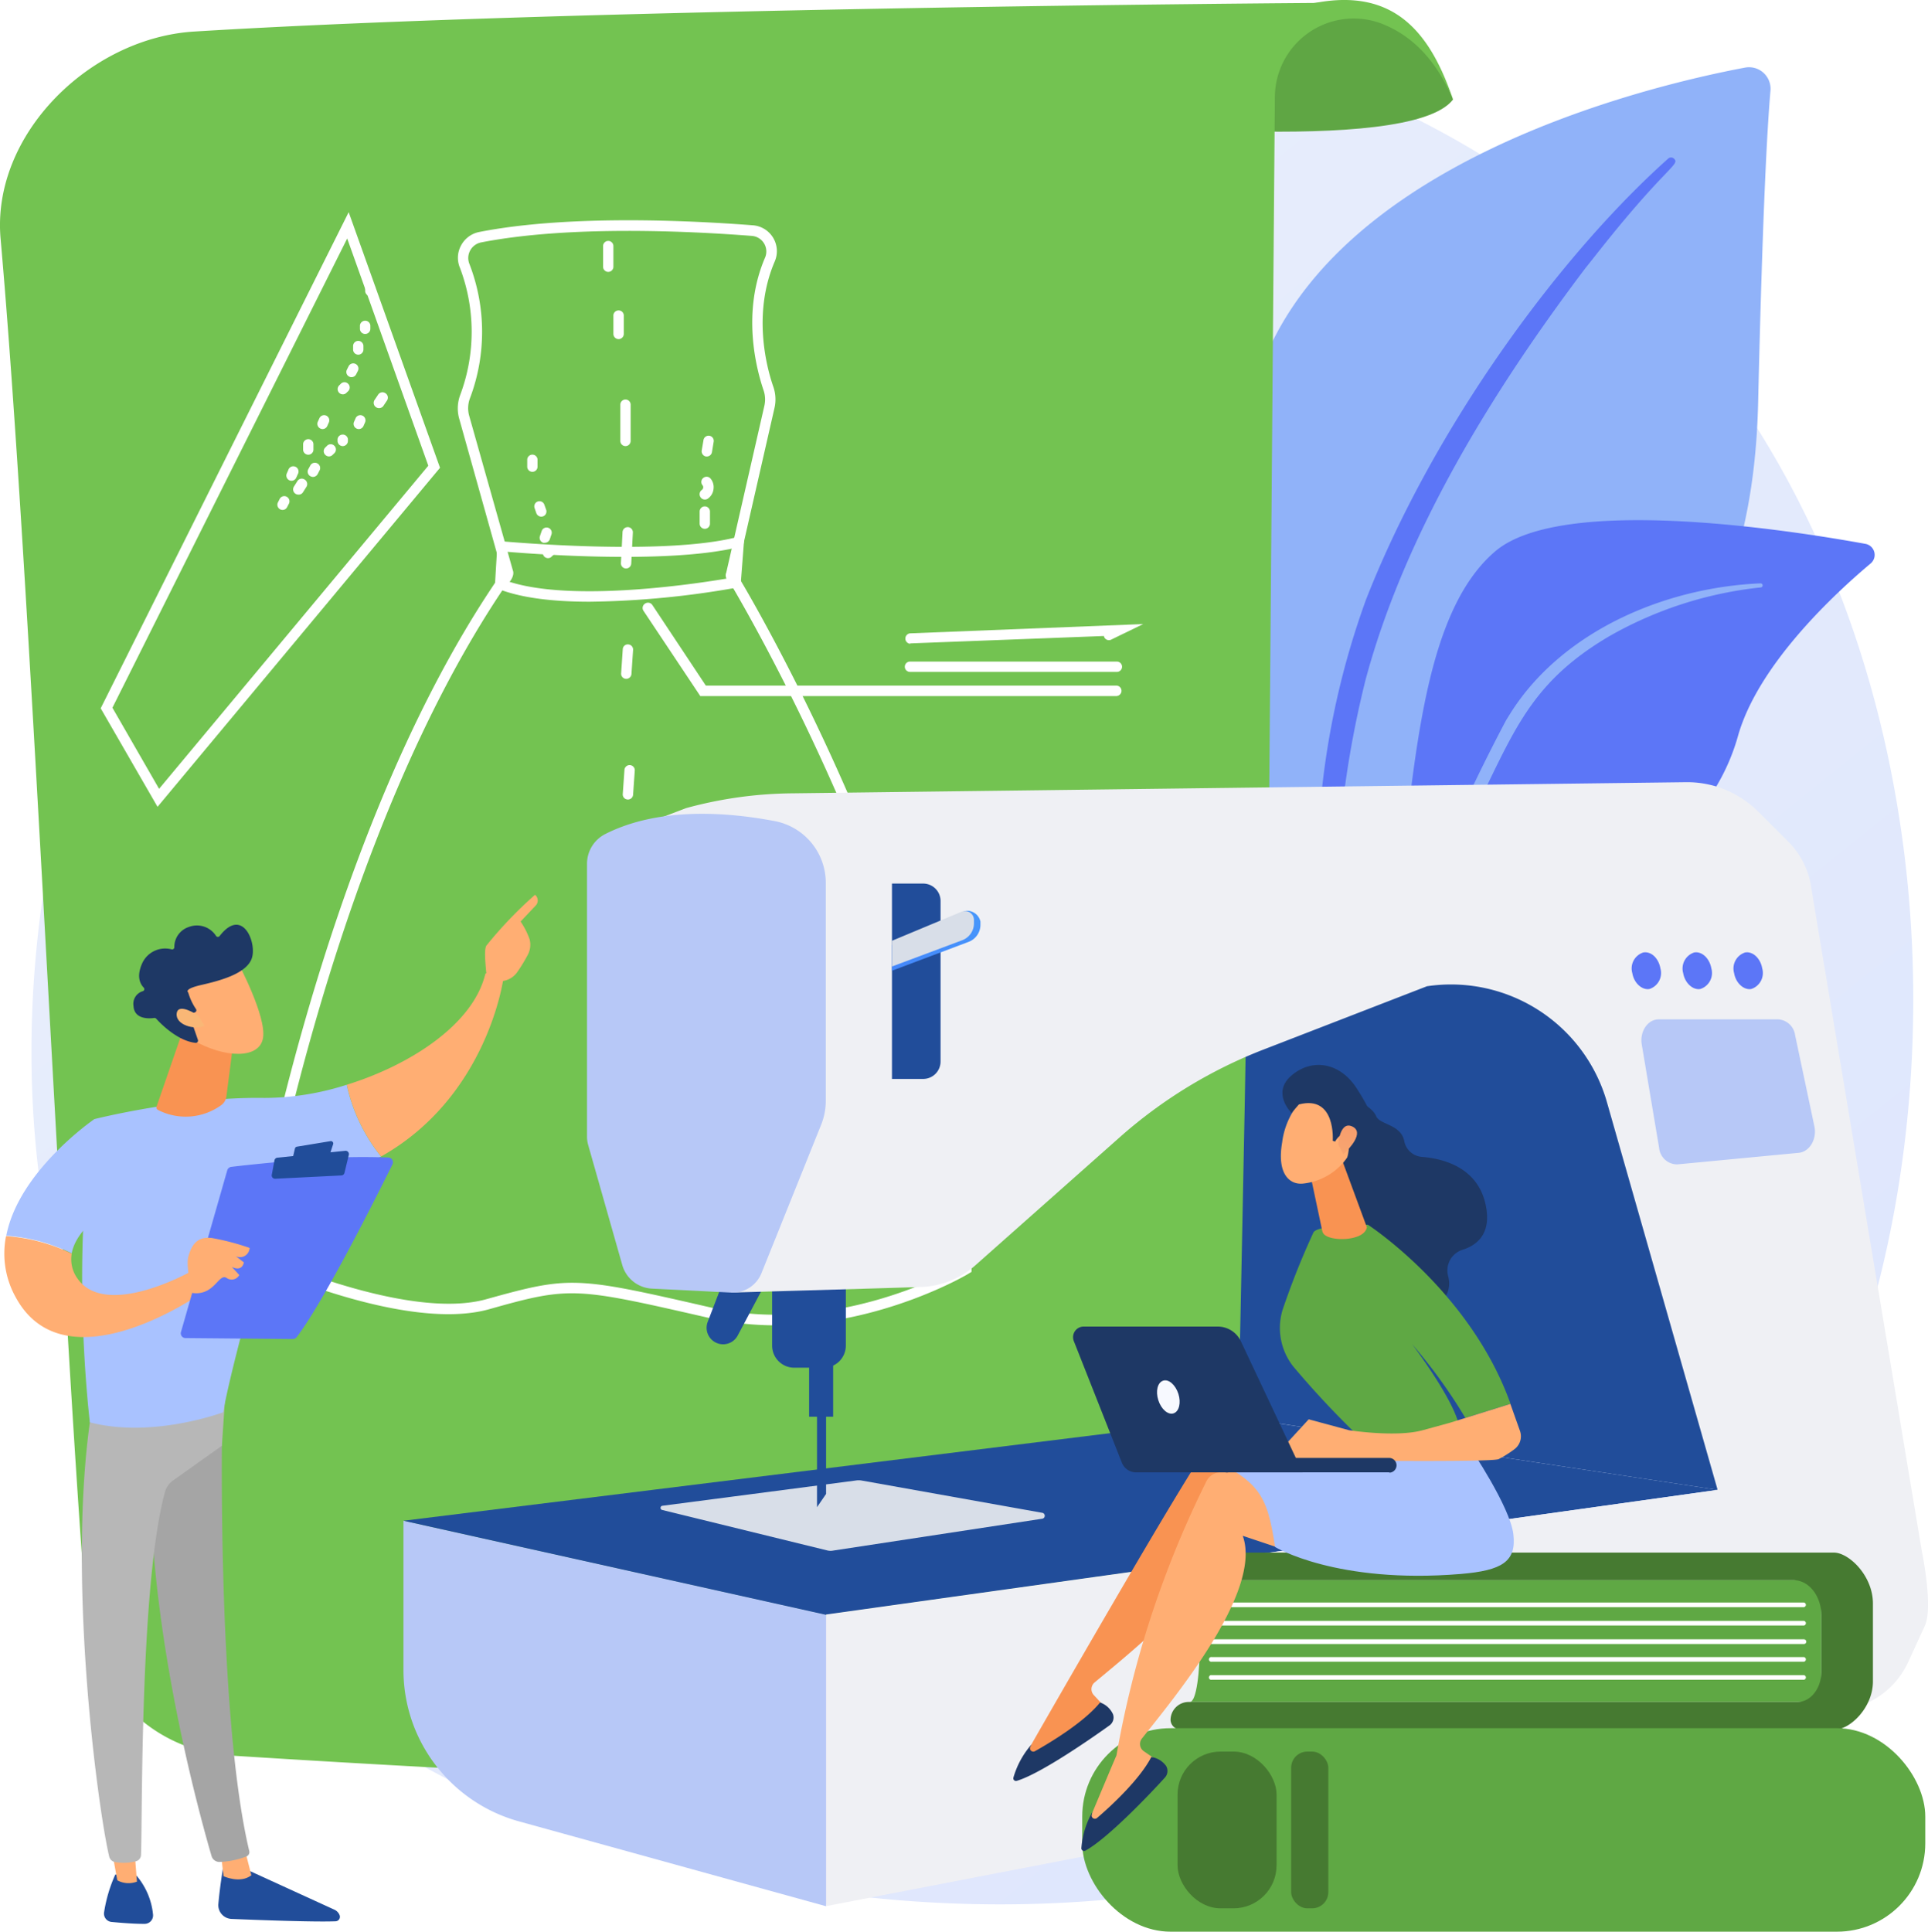
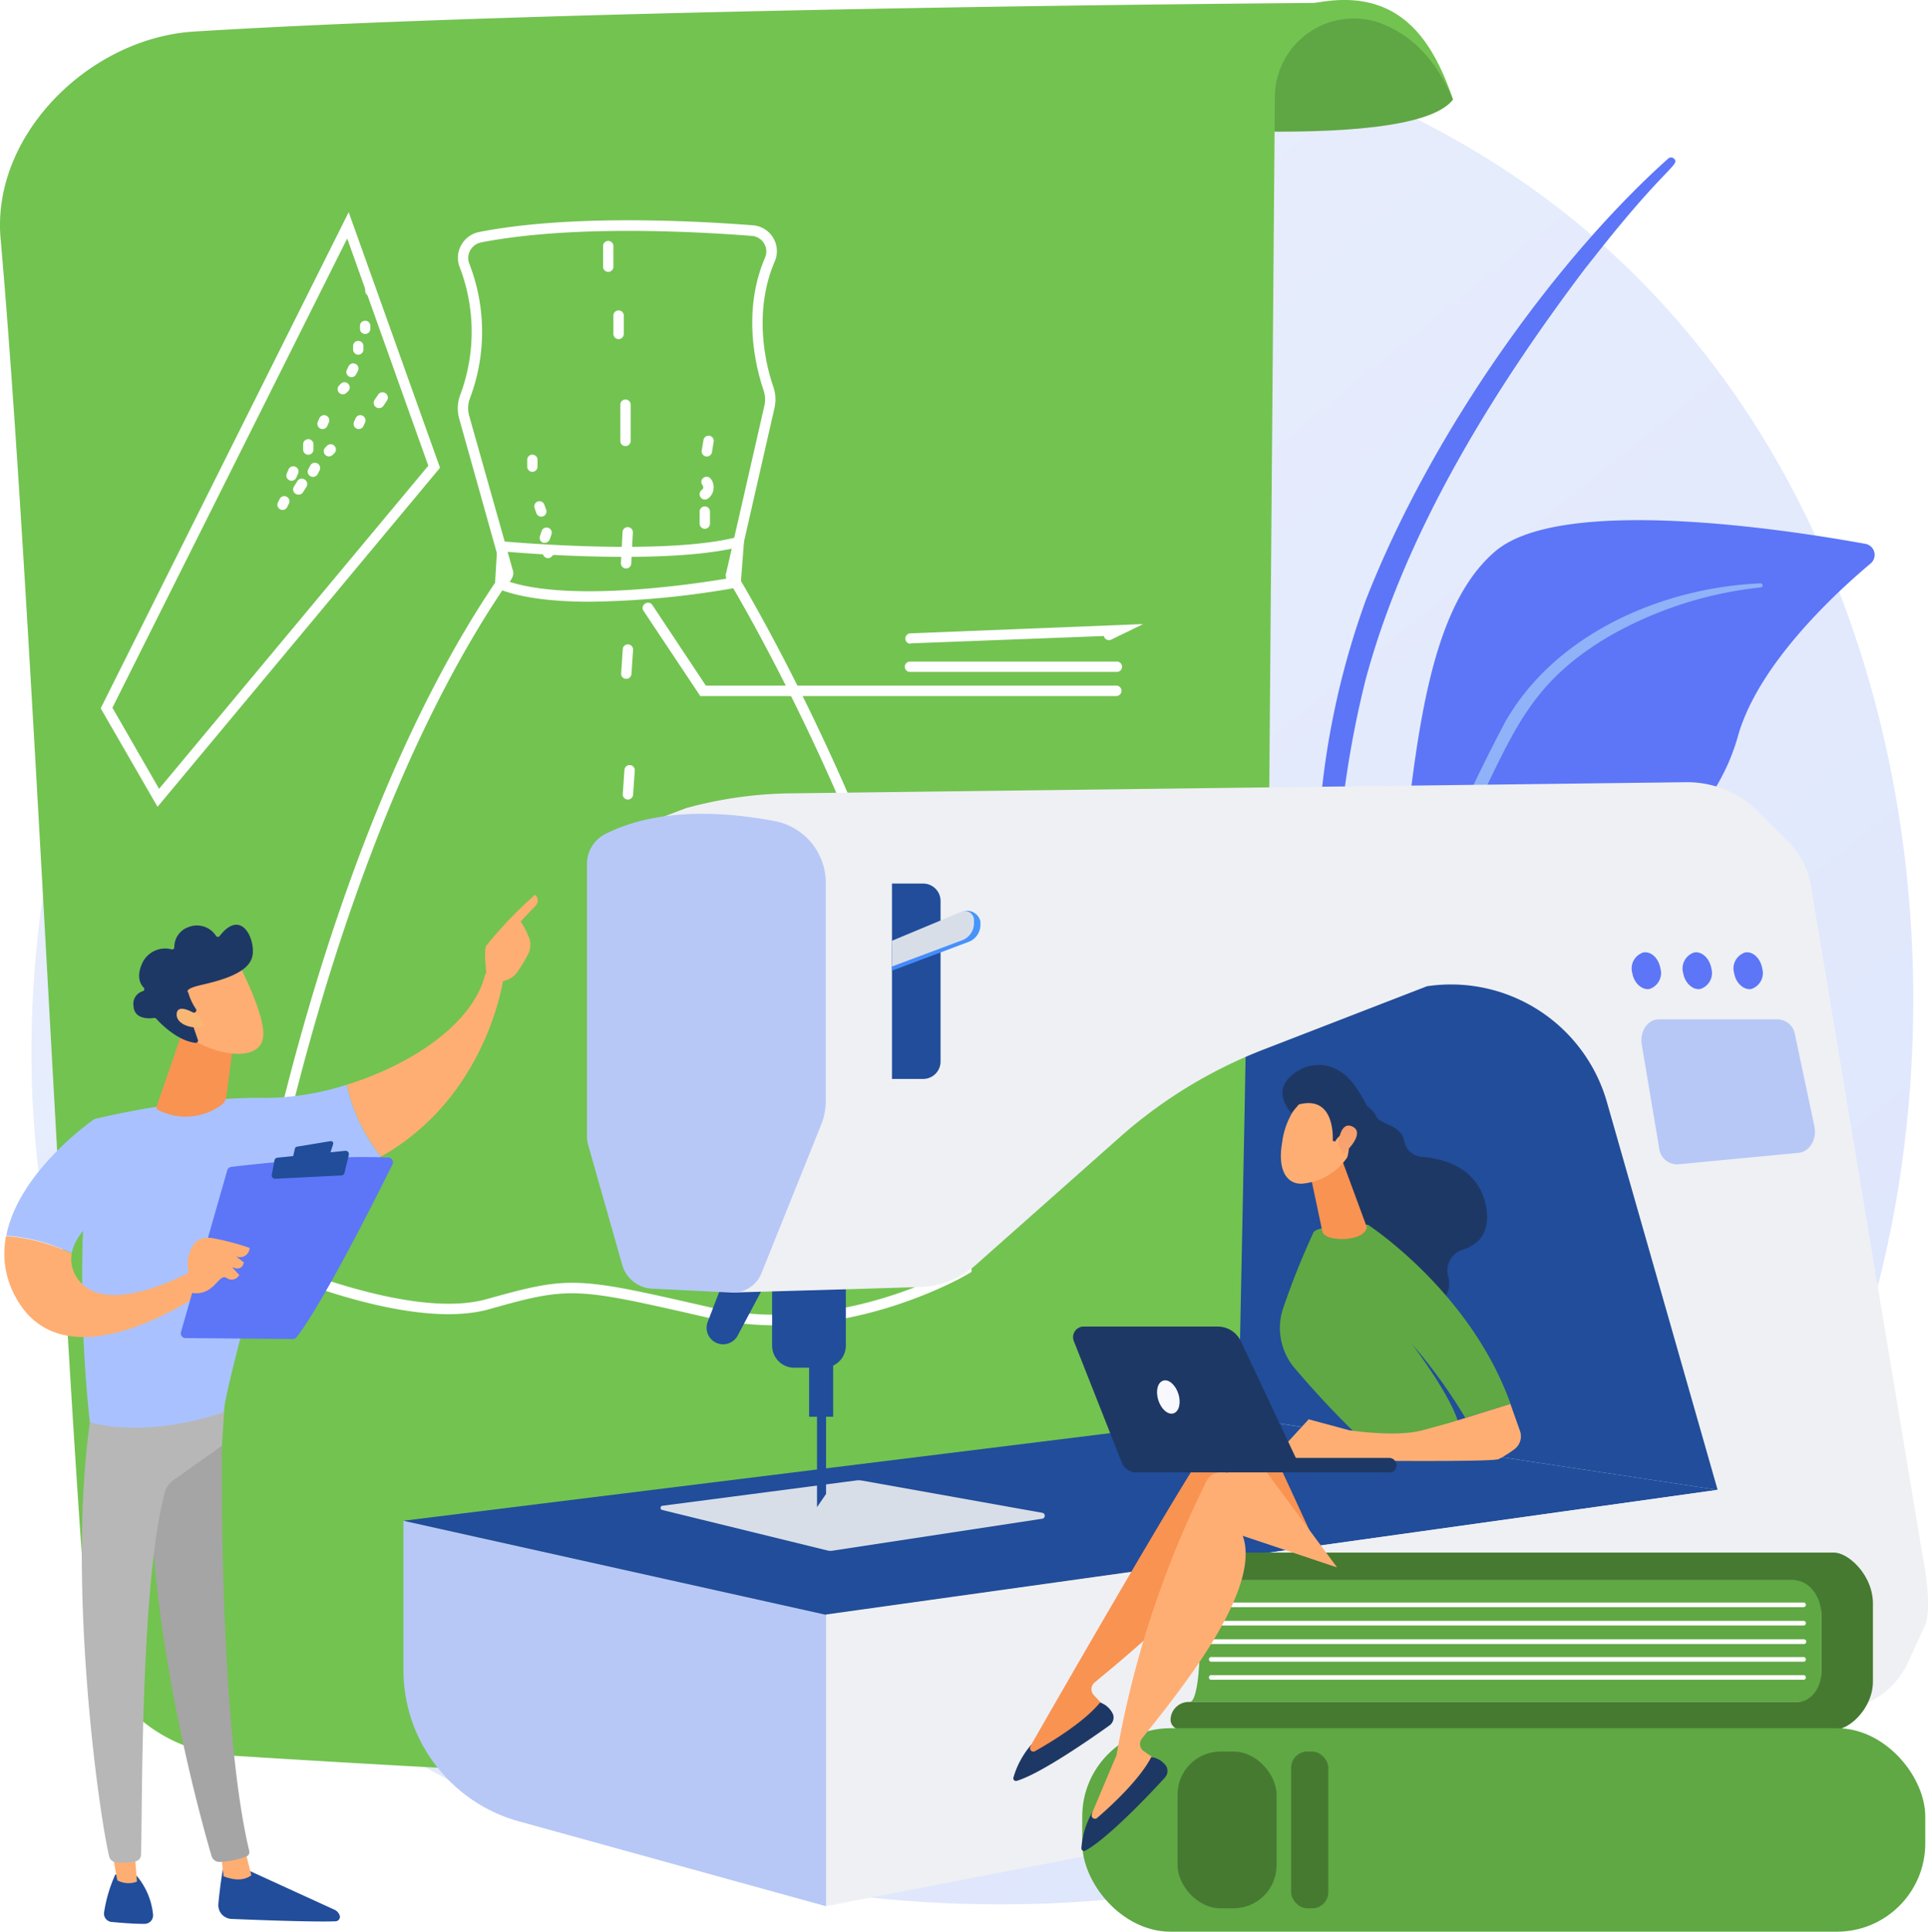
<svg xmlns="http://www.w3.org/2000/svg" xmlns:xlink="http://www.w3.org/1999/xlink" viewBox="0 0 261.54 262.02">
  <defs>
    <style>.cls-1{mask:url(#mask);filter:url(#luminosity-noclip-2);}.cls-2{mix-blend-mode:multiply;fill:url(#linear-gradient);}.cls-3{fill:url(#Degradado_sin_nombre_44);}.cls-4{fill:#90b2f9;}.cls-5{fill:#5c76f7;}.cls-6{fill:#5fa644;}.cls-7{fill:#73c351;}.cls-8{mask:url(#mask-2);}.cls-9{opacity:0.29;fill:url(#linear-gradient-2);}.cls-10{fill:#fff;}.cls-11{fill:#214d9a;}.cls-12{fill:#ffae73;}.cls-13{fill:#a5a5a5;}.cls-14{fill:#b7b7b7;}.cls-15{fill:#a9c2ff;}.cls-16{fill:#f99352;}.cls-17{fill:#1e3865;}.cls-18{fill:url(#linear-gradient-3);}.cls-19{fill:#b7c8f7;}.cls-20{fill:#d8dee8;}.cls-21{fill:#eff0f4;}.cls-22{fill:url(#linear-gradient-4);}.cls-23{fill:#5fa844;}.cls-24{fill:#467a31;}.cls-25{fill:url(#linear-gradient-5);}.cls-26{fill:#f7f9ff;}.cls-27{filter:url(#luminosity-noclip);}</style>
    <filter id="luminosity-noclip" x="4.1" y="-7163.02" width="168.92" height="32766" filterUnits="userSpaceOnUse" color-interpolation-filters="sRGB">
      <feFlood flood-color="#fff" result="bg" />
      <feBlend in="SourceGraphic" in2="bg" />
    </filter>
    <mask id="mask" x="4.1" y="-7163.02" width="168.92" height="32766" maskUnits="userSpaceOnUse">
      <g class="cls-27" />
    </mask>
    <linearGradient id="linear-gradient" x1="152.27" y1="49.9" x2="-69.63" y2="333.87" gradientUnits="userSpaceOnUse">
      <stop offset="0" stop-color="#fff" />
      <stop offset="1" />
    </linearGradient>
    <linearGradient id="Degradado_sin_nombre_44" x1="292.73" y1="334.03" x2="64.52" y2="50.61" gradientUnits="userSpaceOnUse">
      <stop offset="0" stop-color="#d9e2fd" />
      <stop offset="1" stop-color="#e8eefc" />
    </linearGradient>
    <filter id="luminosity-noclip-2" x="4.1" y="5.11" width="168.92" height="234.31" filterUnits="userSpaceOnUse" color-interpolation-filters="sRGB">
      <feFlood flood-color="#fff" result="bg" />
      <feBlend in="SourceGraphic" in2="bg" />
    </filter>
    <mask id="mask-2" x="4.1" y="5.11" width="168.92" height="234.31" maskUnits="userSpaceOnUse">
      <g class="cls-1">
        <path class="cls-2" d="M30.56,9.11l135.68-4c-5.94,44-3.43,133.62-1.17,221.93A13.89,13.89,0,0,0,173,239.22h0S76.9,240.33,35.6,237.4a20.83,20.83,0,0,1-19.11-17.69C10.82,181.87,5.62,80.2,4.1,28.78,3.75,16.92,18.7,9.57,30.56,9.11Z" />
      </g>
    </mask>
    <linearGradient id="linear-gradient-2" x1="152.27" y1="49.9" x2="-69.63" y2="333.87" gradientUnits="userSpaceOnUse">
      <stop offset="0" stop-color="#fff" />
      <stop offset="1" stop-color="#fff" />
    </linearGradient>
    <linearGradient id="linear-gradient-3" x1="-7319.99" y1="-879.24" x2="-7323.56" y2="-891.02" gradientTransform="matrix(0.75, -0.67, 0.67, 0.75, 6077.5, -4076.82)" gradientUnits="userSpaceOnUse">
      <stop offset="0" stop-color="#f9b776" />
      <stop offset="1" stop-color="#f47960" />
    </linearGradient>
    <linearGradient id="linear-gradient-4" x1="152.7" y1="75.68" x2="98.95" y2="183.19" gradientUnits="userSpaceOnUse">
      <stop offset="0" stop-color="#53d8ff" />
      <stop offset="0.21" stop-color="#4db9fd" />
      <stop offset="1" stop-color="#3840f7" />
    </linearGradient>
    <linearGradient id="linear-gradient-5" x1="-3797.18" y1="259.02" x2="-3781.75" y2="231.55" gradientTransform="translate(3773.97 -1087.01) rotate(-15.31)" xlink:href="#linear-gradient-3" />
  </defs>
  <g id="Layer_2" data-name="Layer 2">
    <g id="Capa_1" data-name="Capa 1">
      <path class="cls-3" d="M230,222.26a93.52,93.52,0,0,1-14.12,11.89c-46.07,33-100.57,23.41-112.15,21.06C86.57,251.74,53.51,245,29.6,216.91-6.56,174.38-.93,107.37,27.12,63.14c5.13-8.09,32.24-53,87.33-60.19,33.34-4.36,72.2,4.43,100.35,28C273.87,80.45,269.67,180.44,230,222.26Z" />
-       <path class="cls-4" d="M182.78,151.37s-.74-30.86,13.48-39.12,41.23-13.42,42.24-57.72c.6-25.94,1.24-37.28,1.67-42.23a2.92,2.92,0,0,0-3.45-3.13c-13.46,2.54-57.19,13-66.35,42.82C159.5,87.37,182.78,151.37,182.78,151.37Z" />
      <path class="cls-5" d="M226.31,21.5c-14.78,13.18-31.86,36.5-41,59.82a109.91,109.91,0,0,0-6.07,26.54,122,122,0,0,0,.94,33.38,1,1,0,0,0,1.16.79,1,1,0,0,0,.79-1.14,135.2,135.2,0,0,1,3.13-48.74c5.38-20,17.37-39.32,29.77-55.73l1.28-1.61C226,22.46,228,22.37,227.07,21.51A.57.57,0,0,0,226.31,21.5Z" />
      <path class="cls-5" d="M163.73,193c-2,1,18.66-25,25.12-65.71,3-19.2,3.08-43.25,14-52.52,9.1-7.71,40.07-2.84,50.2-1a1.52,1.52,0,0,1,.71,2.66c-4.86,4.08-15.26,13.7-18,23.41-3.57,12.78-15.73,20.92-26.62,23.12s-16.93,4.34-22.24,21.74S169.33,190.2,163.73,193Z" />
      <path class="cls-4" d="M238.82,79.13c-12.93.54-26.81,6.44-33.85,17.5l-.66,1.06a246.7,246.7,0,0,0-15.07,34.66.34.34,0,0,0,.65.23c3.37-8.24,8.2-18.69,12.06-26.5,4.13-8.53,7-14.3,16.44-19.83a52.55,52.55,0,0,1,20.47-6.57.28.28,0,0,0,.25-.3A.28.28,0,0,0,238.82,79.13Z" />
      <path class="cls-6" d="M145.19,16.28s46,5,51.92-2.78c0,0-4.71-14-18.71-13.1S145.19,16.28,145.19,16.28Z" />
      <path class="cls-7" d="M.08,32.38c4,45.07,8,140.09,11.62,186.54a20.9,20.9,0,0,0,19.48,19.2c33.54,2.15,113.61,6.52,151.91,4.1a.71.71,0,0,0,0-1.41h0a21.21,21.21,0,0,1-11.84-19.21l1.69-208.4A10.7,10.7,0,0,1,187.22,3.13q6.53,2.44,9.89,10.37c-3-8.78-7.74-15.2-18.71-13.1,0,0-100,.66-152.08,3.88C12.17,5.16-1.17,18.27.08,32.38Z" />
      <g class="cls-8">
        <path class="cls-9" d="M30.56,9.11l135.68-4c-5.94,44-3.43,133.62-1.17,221.93A13.89,13.89,0,0,0,173,239.22h0S76.9,240.33,35.6,237.4a20.83,20.83,0,0,1-19.11-17.69C10.82,181.87,5.62,80.2,4.1,28.78,3.75,16.92,18.7,9.57,30.56,9.11Z" />
      </g>
      <path class="cls-10" d="M105.25,179.77a40.88,40.88,0,0,1-9.07-1l-.26-.06c-17.85-4.08-18.54-4.24-29.54-1.13-11.34,3.2-31.27-5.91-32.11-6.29l-.48-.23.08-.52C34,170,43,114.72,67.3,78.84l0-.09.08-.06a3.45,3.45,0,0,0,.79-.92L62.3,56.82a5.19,5.19,0,0,1,.15-3.3,24.46,24.46,0,0,0-.06-17.2,3.49,3.49,0,0,1,.14-3A3.57,3.57,0,0,1,65,31.47c12-2.36,28.44-1.58,37.15-.91a3.52,3.52,0,0,1,2.94,4.92c-3,7-1.14,14.25-.18,17a5.2,5.2,0,0,1,.15,2.87L99.89,78a1.75,1.75,0,0,0,.36.43l.07.07.06.09c.3.49,30.13,50.09,31.41,93.52v.41l-.35.21C131.31,172.85,119.57,179.77,105.25,179.77ZM77.61,174c4.14,0,8.88,1.08,18.62,3.31l.26.06c16.1,3.68,31.39-4.26,33.88-5.65-1.41-42.15-29.78-90-31.14-92.33-.41-.39-1-1.06-.71-1.72l5.17-22.63a3.84,3.84,0,0,0-.11-2.1c-1-2.95-3-10.62.23-18.06A2.12,2.12,0,0,0,102,32c-8.64-.67-24.89-1.44-36.77.89A2.16,2.16,0,0,0,63.77,34a2.13,2.13,0,0,0-.09,1.81A25.5,25.5,0,0,1,63.76,54a3.83,3.83,0,0,0-.11,2.41l5.9,20.89c.38.9-.61,1.92-1.14,2.38-22.78,33.75-32.07,84.78-33.07,90.54,3.16,1.39,20.76,8.79,30.66,6C71.14,174.79,74.17,174,77.61,174Z" />
      <path class="cls-10" d="M80,81.62c-4.61,0-9.13-.44-12.41-1.74l-.47-.19.38-6.32.72.07c.22,0,21.74,2,31.77-.59l1-.24-.54,7-.52.1A121.19,121.19,0,0,1,80,81.62ZM68.61,78.75c8.94,3.18,27.17.22,30.51-.36l.3-4c-9.57,2.06-26.79.78-30.58.46Z" />
      <path class="cls-10" d="M21.37,109.44,13.66,96.08,47.3,28.78,59.69,63.45ZM15.25,96l6.33,11L58.1,63.17l-11-30.82Z" />
      <path class="cls-10" d="M151.51,94.42H95L87.31,82.88a.69.69,0,0,1,.19-1,.71.71,0,0,1,1,.19L95.75,93h55.76a.71.71,0,0,1,0,1.41Z" />
      <path class="cls-10" d="M151.51,91.14H123.44a.7.7,0,0,1,0-1.4h28.07a.7.7,0,0,1,0,1.4Z" />
      <path class="cls-10" d="M123.44,87.32a.71.71,0,0,1,0-1.41l31.64-1.26-4.34,2.11a.7.7,0,0,1-.94-.32,1.09,1.09,0,0,1-.05-.17l-26.25,1Z" />
      <path class="cls-10" d="M82.51,36.88a.7.7,0,0,1-.7-.7v-2.8a.7.7,0,1,1,1.4,0v2.8A.7.7,0,0,1,82.51,36.88Z" />
      <path class="cls-10" d="M83.92,46a.71.71,0,0,1-.71-.71V42.73a.71.71,0,0,1,1.41,0V45.3A.71.71,0,0,1,83.92,46Z" />
      <path class="cls-10" d="M84.85,60.51a.7.7,0,0,1-.7-.71V54.89a.7.7,0,1,1,1.4,0V59.8A.7.7,0,0,1,84.85,60.51Z" />
      <path class="cls-10" d="M84.9,77.11h0a.7.7,0,0,1-.67-.73l.22-4.22a.71.71,0,0,1,.74-.66.7.7,0,0,1,.66.74l-.22,4.21A.7.7,0,0,1,84.9,77.11Z" />
      <path class="cls-10" d="M84.91,92.08h0a.69.69,0,0,1-.65-.75l.22-3.27a.68.68,0,0,1,.74-.65.7.7,0,0,1,.66.74l-.22,3.28A.71.71,0,0,1,84.91,92.08Z" />
      <path class="cls-10" d="M85.13,108.45h0a.69.69,0,0,1-.65-.75l.23-3.27a.7.7,0,1,1,1.4.1l-.23,3.27A.7.7,0,0,1,85.13,108.45Z" />
      <path class="cls-10" d="M85.79,122.25a.7.7,0,0,1-.7-.7v-4.21a.7.7,0,0,1,1.4,0v4.21A.7.7,0,0,1,85.79,122.25Z" />
      <path class="cls-10" d="M86.25,132.31a.71.71,0,0,1-.7-.7V130A.71.71,0,0,1,87,130v1.64A.71.71,0,0,1,86.25,132.31Z" />
      <path class="cls-10" d="M86.84,146.81h0a.71.71,0,0,1-.7-.71V140a.71.71,0,0,1,1.41,0v6.08A.71.71,0,0,1,86.84,146.81Z" />
      <path class="cls-10" d="M87.19,156.63a.7.7,0,0,1-.7-.7V155a.7.7,0,0,1,1.4,0v.94A.7.7,0,0,1,87.19,156.63Z" />
      <path class="cls-10" d="M87.19,168.32a.7.7,0,0,1-.7-.7v-2.57a.7.7,0,0,1,1.4,0v2.57A.7.7,0,0,1,87.19,168.32Z" />
      <path class="cls-10" d="M87.42,173.24a.7.7,0,0,1-.68-.57l-.24-1.17a.7.7,0,0,1,.55-.82.7.7,0,0,1,.83.55l.23,1.17a.69.69,0,0,1-.55.82Z" />
      <path class="cls-10" d="M95.89,61.92h-.12a.72.72,0,0,1-.58-.81l.24-1.4a.7.7,0,1,1,1.38.23l-.23,1.4A.71.71,0,0,1,95.89,61.92Z" />
      <path class="cls-10" d="M95.62,67.76a.69.69,0,0,1-.59-.32.71.71,0,0,1,.2-1,.45.45,0,0,0,.09-.6.69.69,0,0,1,.07-1,.71.71,0,0,1,1,.07,1.83,1.83,0,0,1,.4,1.44A1.8,1.8,0,0,1,96,67.65.67.67,0,0,1,95.62,67.76Z" />
      <path class="cls-10" d="M95.61,71.73a.7.7,0,0,1-.7-.7V69.39a.7.7,0,0,1,1.4,0V71A.7.7,0,0,1,95.61,71.73Z" />
      <path class="cls-10" d="M72.22,64a.7.7,0,0,1-.7-.7v-.93a.7.7,0,1,1,1.4,0v.93A.7.7,0,0,1,72.22,64Z" />
      <path class="cls-10" d="M73.42,70.08a.72.72,0,0,1-.66-.46l-.24-.7a.7.7,0,1,1,1.32-.47l.25.7a.7.7,0,0,1-.43.89A.67.67,0,0,1,73.42,70.08Z" />
      <path class="cls-10" d="M73.91,73.62a.62.62,0,0,1-.23,0,.71.71,0,0,1-.44-.89l.24-.7a.7.7,0,1,1,1.33.45l-.24.7A.71.71,0,0,1,73.91,73.62Z" />
      <path class="cls-10" d="M74.33,75.71a.71.71,0,0,1-.5-1.2l.23-.23a.7.7,0,0,1,1,1l-.24.23A.67.67,0,0,1,74.33,75.71Z" />
      <path class="cls-10" d="M39.55,65.21a.72.72,0,0,1-.29-.06.71.71,0,0,1-.36-.92l.21-.48a.71.71,0,1,1,1.29.57l-.21.47A.7.7,0,0,1,39.55,65.21Z" />
      <path class="cls-10" d="M41.82,61.68a.7.7,0,0,1-.7-.71v-.7a.7.7,0,0,1,1.4,0V61A.7.7,0,0,1,41.82,61.68Z" />
      <path class="cls-10" d="M43.76,58.2a.67.67,0,0,1-.28-.06.71.71,0,0,1-.37-.93l.22-.48a.7.7,0,1,1,1.28.57l-.21.48A.71.71,0,0,1,43.76,58.2Z" />
      <path class="cls-10" d="M46.5,53.49a.71.71,0,0,1-.5-1.2l.23-.23a.69.69,0,0,1,1,0,.7.7,0,0,1,0,1l-.24.23A.67.67,0,0,1,46.5,53.49Z" />
      <path class="cls-10" d="M47.68,51.16a.6.6,0,0,1-.31-.08.69.69,0,0,1-.31-.94l.23-.46a.7.7,0,0,1,1.26.63l-.24.47A.7.7,0,0,1,47.68,51.16Z" />
      <path class="cls-10" d="M48.6,48.11a.7.7,0,0,1-.7-.7v-.47a.7.7,0,0,1,1.4,0v.47A.7.7,0,0,1,48.6,48.11Z" />
      <path class="cls-10" d="M49.54,45.3a.7.7,0,0,1-.71-.7v-.47a.71.71,0,0,1,1.41,0v.47A.7.7,0,0,1,49.54,45.3Z" />
      <path class="cls-10" d="M50.24,40.16a.7.7,0,0,1-.7-.7v-.24a.7.7,0,0,1,1.4,0v.24A.7.7,0,0,1,50.24,40.16Z" />
      <path class="cls-10" d="M38.33,69.17a.72.72,0,0,1-.32-.08.71.71,0,0,1-.31-.94l.24-.47a.7.7,0,1,1,1.25.64l-.24.47A.7.7,0,0,1,38.33,69.17Z" />
      <path class="cls-10" d="M40.48,67.09a.69.69,0,0,1-.37-.1.71.71,0,0,1-.23-1l.45-.71a.69.69,0,0,1,1-.23.71.71,0,0,1,.23,1l-.45.71A.68.68,0,0,1,40.48,67.09Z" />
      <path class="cls-10" d="M42.46,64.69a.72.72,0,0,1-.32-.08.7.7,0,0,1-.3-1l.25-.46a.7.7,0,0,1,.95-.3.71.71,0,0,1,.29,1l-.24.46A.71.71,0,0,1,42.46,64.69Z" />
      <path class="cls-10" d="M44.62,61.91a.7.7,0,0,1-.49-.21.69.69,0,0,1,0-1l.23-.23a.69.69,0,0,1,1,0,.7.7,0,0,1,0,1l-.24.23A.7.7,0,0,1,44.62,61.91Z" />
-       <path class="cls-10" d="M46.5,60.51a.71.71,0,0,1-.71-.71v-.23a.71.71,0,0,1,1.41,0v.23A.71.71,0,0,1,46.5,60.51Z" />
      <path class="cls-10" d="M48.67,58.2a.67.67,0,0,1-.28-.06.7.7,0,0,1-.36-.93l.21-.48a.7.7,0,1,1,1.28.57l-.21.48A.7.7,0,0,1,48.67,58.2Z" />
      <path class="cls-10" d="M51.41,55.36a.69.69,0,0,1-.39-.12.71.71,0,0,1-.2-1l.47-.7a.7.7,0,0,1,1-.2.71.71,0,0,1,.2,1l-.47.7A.7.7,0,0,1,51.41,55.36Z" />
      <path class="cls-11" d="M30.34,252.83s-.48,2.75-.72,5.46a1.87,1.87,0,0,0,1.79,2c3.62.15,11.35.44,14.13.32a.61.61,0,0,0,.53-.83h0a1.37,1.37,0,0,0-.7-.74L32.6,253.2Z" />
      <path class="cls-12" d="M29.94,251.22l.39,3.28s2.24,1.05,3.77-.13l-.93-3.65Z" />
      <path class="cls-13" d="M30.24,189.54c-.17.85-.91,42.76,3.57,61.53a.63.63,0,0,1-.37.74,11.22,11.22,0,0,1-3.65.75,1.11,1.11,0,0,1-1.09-.79c-1.28-4.36-7.41-26.19-8.21-47-.9-23.3,0-.79,0-.79L21,189.53Z" />
      <path class="cls-11" d="M15.64,254.27a19.56,19.56,0,0,0-1.51,5.06,1.14,1.14,0,0,0,1,1.37c1.19.11,3,.27,4.5.26a1.15,1.15,0,0,0,1.13-1.27,9.57,9.57,0,0,0-2.24-5.27Z" />
      <path class="cls-12" d="M15,250.05l.91,5a3.18,3.18,0,0,0,2.67.18l-.43-5.34Z" />
      <path class="cls-14" d="M12.51,190.82c-3.66,22.11.79,54.64,2.3,61a1,1,0,0,0,.8.76,6.62,6.62,0,0,0,2.86-.12.92.92,0,0,0,.66-.84c.2-5.15-.16-36.75,3.25-49.24a2.84,2.84,0,0,1,1.09-1.56l6.63-4.71.51-7.62Z" />
      <path class="cls-15" d="M35.85,148.93c-11-.18-23.09,2.88-23.09,2.88-3.27,19.1-.57,41.12-.57,41.12,8.5,2.23,18.08-1.36,18.08-1.36,1.42-8,8-30.44,8-30.44a36.38,36.38,0,0,0,13.42-4.26,23.38,23.38,0,0,1-4.65-9.73A36.94,36.94,0,0,1,35.85,148.93Z" />
      <path class="cls-12" d="M68.28,132.76a2.09,2.09,0,0,0-2.44-.68c-1.62,6.82-10.09,12.35-18.79,15.06a23.38,23.38,0,0,0,4.65,9.73C66.14,148.75,68.28,132.76,68.28,132.76Z" />
      <path class="cls-12" d="M68,133.09c.11.36-1.2.91-2-.56,0-.7-.45-3.71,0-4.29a56.06,56.06,0,0,1,6.58-6.87,1,1,0,0,1,.12,1.43L70.62,125a10.27,10.27,0,0,1,1.23,2.43,2.94,2.94,0,0,1-.3,2.17,21.84,21.84,0,0,1-1.35,2.21A2.9,2.9,0,0,1,68,133.09Z" />
      <path class="cls-12" d="M69.7,126.42,67.78,128l-.6,1.62,1.71,1.9a21.9,21.9,0,0,1,1-3.91C70.32,127,70.1,126.62,69.7,126.42Z" />
      <path class="cls-15" d="M17,162.44l-4.21-10.63s-10.25,7-11.94,15.81A24.18,24.18,0,0,1,9.73,170C10.49,165.83,17,162.44,17,162.44Z" />
      <path class="cls-12" d="M25.93,172.45s-11.51,6.5-15.4,1a4.44,4.44,0,0,1-.8-3.4,24.18,24.18,0,0,0-8.91-2.38A12.14,12.14,0,0,0,2.15,176c6.8,12.45,25.31-.68,25.31-.68Z" />
      <path class="cls-5" d="M24.55,180.68l6.28-21.94a.64.64,0,0,1,.54-.46c1.14-.14,4.44-.51,8.25-.83a93,93,0,0,1,13.1-.44.65.65,0,0,1,.52.93c-1.81,3.66-9.25,18.56-13,23.44a.67.67,0,0,1-.52.25l-14.58-.13A.64.64,0,0,1,24.55,180.68Z" />
      <path class="cls-11" d="M40.27,155.54l4.56-.75a.32.32,0,0,1,.36.42l-.45,1.37a.33.33,0,0,1-.27.22l-4.38.58a.32.32,0,0,1-.36-.39l.28-1.2A.33.33,0,0,1,40.27,155.54Z" />
      <path class="cls-11" d="M36.86,159.4l.37-2a.46.46,0,0,1,.4-.37l9.2-.93a.45.45,0,0,1,.49.55l-.59,2.44a.45.45,0,0,1-.41.35l-9,.45A.45.45,0,0,1,36.86,159.4Z" />
      <path class="cls-12" d="M26.07,175.38s-.88-3.6-.53-4.88,1-2.92,3.32-2.55a33,33,0,0,1,5,1.32A1.3,1.3,0,0,1,32,170.4l1.08.83s-.16,1.33-1.62.62l1,1.1a1.17,1.17,0,0,1-1.71.4C29.64,172.64,29.12,175.81,26.07,175.38Z" />
      <path class="cls-16" d="M24.73,140l-3.49,10.1a.37.37,0,0,0,.16.44,8.21,8.21,0,0,0,8.52-.57,1.75,1.75,0,0,0,.79-1.23L31.84,140Z" />
      <path class="cls-12" d="M32.33,130.67s3.84,7.22,3.35,10.13-5.25,2.71-9.4.34l-2.9-7.8Z" />
      <path class="cls-17" d="M26.46,137.31a.29.29,0,0,0,.13-.43,7.88,7.88,0,0,1-1.06-2.27s-.69-.44,1.75-1,6.09-1.49,6.86-3.57-1.22-7.13-4.35-3.07a.3.3,0,0,1-.47,0,3.08,3.08,0,0,0-3.74-1.22,2.84,2.84,0,0,0-1.93,2.72.3.3,0,0,1-.35.31,3.42,3.42,0,0,0-4,1.86c-.82,1.8-.29,2.82.19,3.32a.29.29,0,0,1-.12.49,1.78,1.78,0,0,0-1.26,2c.1,1.88,2.21,1.72,2.81,1.63a.31.31,0,0,1,.27.1c.51.57,2.83,3,5.34,3.28a.31.31,0,0,0,.32-.4l-1.09-3.16a.3.3,0,0,1,.16-.37Z" />
      <path class="cls-18" d="M26.9,137.76s-2.73-1.87-2.93-.3,2.46,2.29,3.78,1.7Z" />
      <path class="cls-19" d="M54.73,206.27V226.5a21.27,21.27,0,0,0,1.78,8.55h0a21.38,21.38,0,0,0,13.86,12l41.69,11.52,4.81-17.37L112.06,219Z" />
      <polygon class="cls-11" points="167.93 192.25 54.73 206.28 112.06 219.04 233.01 202.09 167.93 192.25" />
      <path class="cls-20" d="M141.43,205.21l-24.57-4.39a2.42,2.42,0,0,0-.76,0l-26.26,3.43a.29.29,0,0,0,0,.57l22.44,5.5a1.87,1.87,0,0,0,.78,0L141.42,206A.41.41,0,0,0,141.43,205.21Z" />
      <polygon class="cls-11" points="112.06 202.64 110.83 204.44 110.83 190.24 112.06 190.24 112.06 202.64" />
      <rect class="cls-11" x="109.76" y="175.46" width="3.26" height="16.71" />
      <path class="cls-11" d="M169,141.61c0,1.89-1,50.64-1,50.64L233,202.09,228.2,123.2l-53.78,6.91Z" />
      <path class="cls-11" d="M104.74,172.17v10.35a3,3,0,0,0,3,3h4a3,3,0,0,0,3-3V172.17Z" />
      <path class="cls-11" d="M98.18,173.63,96,179.31a2.24,2.24,0,0,0,4.07,1.85l4-7.53Z" />
      <path class="cls-21" d="M260.7,210.37l-15.11-90.63a10.89,10.89,0,0,0-3-5.57l-4.07-4.07a13.64,13.64,0,0,0-9.8-4l-121.32,1.51a56.25,56.25,0,0,0-14.31,2l-9.48,3.6,15.6,62.12s18.31-.52,25.75-.76a11.77,11.77,0,0,0,7.42-3l19.54-17.33a64.55,64.55,0,0,1,19.47-11.87l22.18-8.59A22,22,0,0,1,218,149.55l15,52.54L112.06,219v39.55l138.65-26.73a11.33,11.33,0,0,0,8.17-6.42l2.22-4.84C262.1,218.42,261.17,212.72,260.7,210.37Z" />
      <path class="cls-19" d="M246.13,152.79l-2.62-12.39a2.47,2.47,0,0,0-2.27-2.13H225c-1.48,0-2.59,1.65-2.29,3.41l2.35,14a2.47,2.47,0,0,0,2.48,2.26l16.51-1.57C245.5,156.19,246.49,154.5,246.13,152.79Z" />
      <path class="cls-19" d="M105.16,111.39c-6.29-1.21-15.69-2-23.07,1.75a4.52,4.52,0,0,0-2.46,4v37a4.11,4.11,0,0,0,.17,1.21l4.61,16.23a4.41,4.41,0,0,0,4,3.21l10.78.54a4.21,4.21,0,0,0,4.11-2.64l8.1-20.15a8.66,8.66,0,0,0,.62-3.22v-29.6A8.52,8.52,0,0,0,105.16,111.39Z" />
      <path class="cls-5" d="M225.24,131.35a2.28,2.28,0,0,1-1.48,2.8c-1,.18-2.1-.78-2.33-2.15a2.27,2.27,0,0,1,1.48-2.8C224,129,225,130,225.24,131.35Z" />
      <path class="cls-5" d="M232.15,131.35a2.28,2.28,0,0,1-1.49,2.8c-1,.18-2.09-.78-2.33-2.15a2.29,2.29,0,0,1,1.48-2.8C230.87,129,231.91,130,232.15,131.35Z" />
      <path class="cls-5" d="M239.05,131.35a2.28,2.28,0,0,1-1.48,2.8c-1,.18-2.1-.78-2.33-2.15a2.28,2.28,0,0,1,1.48-2.8C237.77,129,238.82,130,239.05,131.35Z" />
      <path class="cls-11" d="M125.19,119.85H121v26.5h4.23a2.36,2.36,0,0,0,2.36-2.35V122.21A2.36,2.36,0,0,0,125.19,119.85Z" />
      <path class="cls-22" d="M121,128.22l9.85-4.65A1.86,1.86,0,0,1,133,125v.44a2.48,2.48,0,0,1-1.61,2.32L121,131.67Z" />
      <path class="cls-20" d="M121,127.61l9.44-3.94a1.21,1.21,0,0,1,1.68,1.12v.44a2.45,2.45,0,0,1-1.6,2.31L121,131.1Z" />
      <path class="cls-23" d="M161.4,230.86h85.68V214.34H161.4C163.23,214.34,163.23,230.86,161.4,230.86Z" />
      <path class="cls-24" d="M247.08,226.72v-7.56c0-2.66-1.69-4.82-3.78-4.82H161.76a2.92,2.92,0,0,1-3-2.87.88.88,0,0,1,.9-.87h89.12c2,0,5.29,3.1,5.29,6.91v10.56c0,3.6-3.15,6.52-5.08,6.52H160.16a1.34,1.34,0,0,1-1.37-1.32,2.46,2.46,0,0,1,2.5-2.41h82.55C245.63,230.86,247.08,229,247.08,226.72Z" />
      <path class="cls-10" d="M244.71,218H164.37a.32.32,0,1,1,0-.63h80.34a.32.32,0,0,1,0,.63Z" />
      <path class="cls-10" d="M244.71,220.49H164.37a.32.32,0,1,1,0-.63h80.34a.32.32,0,0,1,0,.63Z" />
      <path class="cls-10" d="M244.71,223H164.37a.32.32,0,0,1,0-.64h80.34a.32.32,0,0,1,0,.64Z" />
      <path class="cls-10" d="M244.71,225.4H164.37a.32.32,0,1,1,0-.63h80.34a.32.32,0,0,1,0,.63Z" />
      <path class="cls-10" d="M244.71,227.85H164.37a.32.32,0,1,1,0-.63h80.34a.32.32,0,0,1,0,.63Z" />
      <rect class="cls-23" x="146.81" y="234.42" width="114.36" height="27.6" rx="11.98" />
      <rect class="cls-24" x="159.74" y="237.59" width="13.43" height="21.26" rx="5.83" />
      <rect class="cls-24" x="175.15" y="237.59" width="5.04" height="21.26" rx="2.19" />
      <path class="cls-16" d="M139.86,236.71s21.39-37.4,24.28-40.92a2.21,2.21,0,0,1,2-.81l6,.71,7,15.15-11.66-6.79c1.15,8-13.83,19.84-19,24.17a1.18,1.18,0,0,0-.09,1.72l2,2.15a23.67,23.67,0,0,1-11.64,6.62Z" />
      <path class="cls-17" d="M149.23,230.93a3,3,0,0,1,1.75,1.59,1.32,1.32,0,0,1-.5,1.54c-2.15,1.54-9.27,6.53-12.55,7.5a.36.36,0,0,1-.46-.43,11.75,11.75,0,0,1,2.47-4.52l-.16.32a.45.45,0,0,0,.63.6C142.61,236.29,147.08,233.58,149.23,230.93Z" />
      <path class="cls-12" d="M148.17,245.89s3.24-7.74,3.28-7.76a135.66,135.66,0,0,1,12.22-37.23,2.21,2.21,0,0,1,1.79-1.19l6-.51,9.92,13.41-12.8-4.29c2.75,7.58-9.52,22.23-13.68,27.51a1.19,1.19,0,0,0,.26,1.71l2.44,1.68a23.54,23.54,0,0,1-10.06,8.84Z" />
      <path class="cls-17" d="M156.18,238.33a3,3,0,0,1,2,1.2,1.33,1.33,0,0,1-.18,1.61c-1.8,2-7.75,8.27-10.77,9.89a.37.37,0,0,1-.54-.33,11.76,11.76,0,0,1,1.5-4.92l-.09.34a.45.45,0,0,0,.74.46C150.78,244.92,154.61,241.36,156.18,238.33Z" />
-       <path class="cls-15" d="M199.43,196.37s5.41,8,5.86,11.72-1.5,4.94-7.16,5.41c-16.85,1.39-25.16-3.66-25.16-3.66-1.15-7.35-2-9.22-11.6-13.22,0,0,12.18,1,14.63,0S199.43,196.37,199.43,196.37Z" />
      <path class="cls-17" d="M183.42,148.93s2.69,1.08,3.27,2.49c.47,1.14,3.35,1.08,3.8,3.35a2.63,2.63,0,0,0,2.36,2.15c3,.24,7.59,1.44,8.68,6.47.83,3.85-1.05,5.46-3.09,6.12a2.94,2.94,0,0,0-2,3.56c.4,1.46.08,3.2-2.38,4.73-5.52,3.44-12-6.35-12-6.35l-2.45-17.72Z" />
      <path class="cls-23" d="M184.8,195.31a122.77,122.77,0,0,1-9.4-10,8.45,8.45,0,0,1-1.43-7.58,105,105,0,0,1,4.17-10.48c.35-1.18,7.41-1.13,7.41-1.13s13.9,9,19.36,24.3l-6.13,1.91a71.44,71.44,0,0,0-7.22-10s6.21,8.2,6.43,11.55Z" />
      <path class="cls-12" d="M172.8,197.67l4.73-5.15L183,194s6.37,1,10,0l3.65-1,8.24-2.57,1.3,3.66a2.19,2.19,0,0,1-.81,2.53,14.92,14.92,0,0,1-2.08,1.3c-1.09.47-25,.15-25,.15Z" />
      <path class="cls-16" d="M182,157.2l3.42,9.27c-.31,1.93-5.16,2-5.91.83a1,1,0,0,1-.15-.38l-1.54-7.26a1.31,1.31,0,0,1,.67-1.43l1.89-1C181.13,156.84,181.77,156.42,182,157.2Z" />
      <path class="cls-12" d="M177.08,148.68a10.49,10.49,0,0,0-3.15,6.27c-.76,4.39,1.1,5.81,2.88,5.59a8.33,8.33,0,0,0,6.37-4.22C185.21,153.06,180.21,146.38,177.08,148.68Z" />
      <path class="cls-17" d="M180.79,154.74s.47-6.25-4.59-4.93l-1,1.15s-2.72-2.65-.09-5,6.52-2.07,8.94,1.68,3.38,6.42,1.77,9-3.11.57-3.11.57.67-2.15-.08-3-1.52.64-1.52.64Z" />
      <path class="cls-25" d="M181.53,155.22s.22-3.21,1.91-2.42-.37,3-1.21,3.78Z" />
      <path class="cls-17" d="M188.47,199.71h-.05l-21.77,0a1,1,0,1,1,0-1.95l21.77,0a1,1,0,0,1,.05,2Z" />
      <path class="cls-17" d="M147.07,179.94h18.14a3.47,3.47,0,0,1,3.12,2l8.38,17.78H154.18a2.09,2.09,0,0,1-2-1.33l-6.5-16.45A1.44,1.44,0,0,1,147.07,179.94Z" />
      <path class="cls-26" d="M159.85,189.06c.39,1.22.1,2.4-.65,2.65s-1.68-.56-2.07-1.78-.11-2.4.65-2.65S159.45,187.84,159.85,189.06Z" />
    </g>
  </g>
</svg>